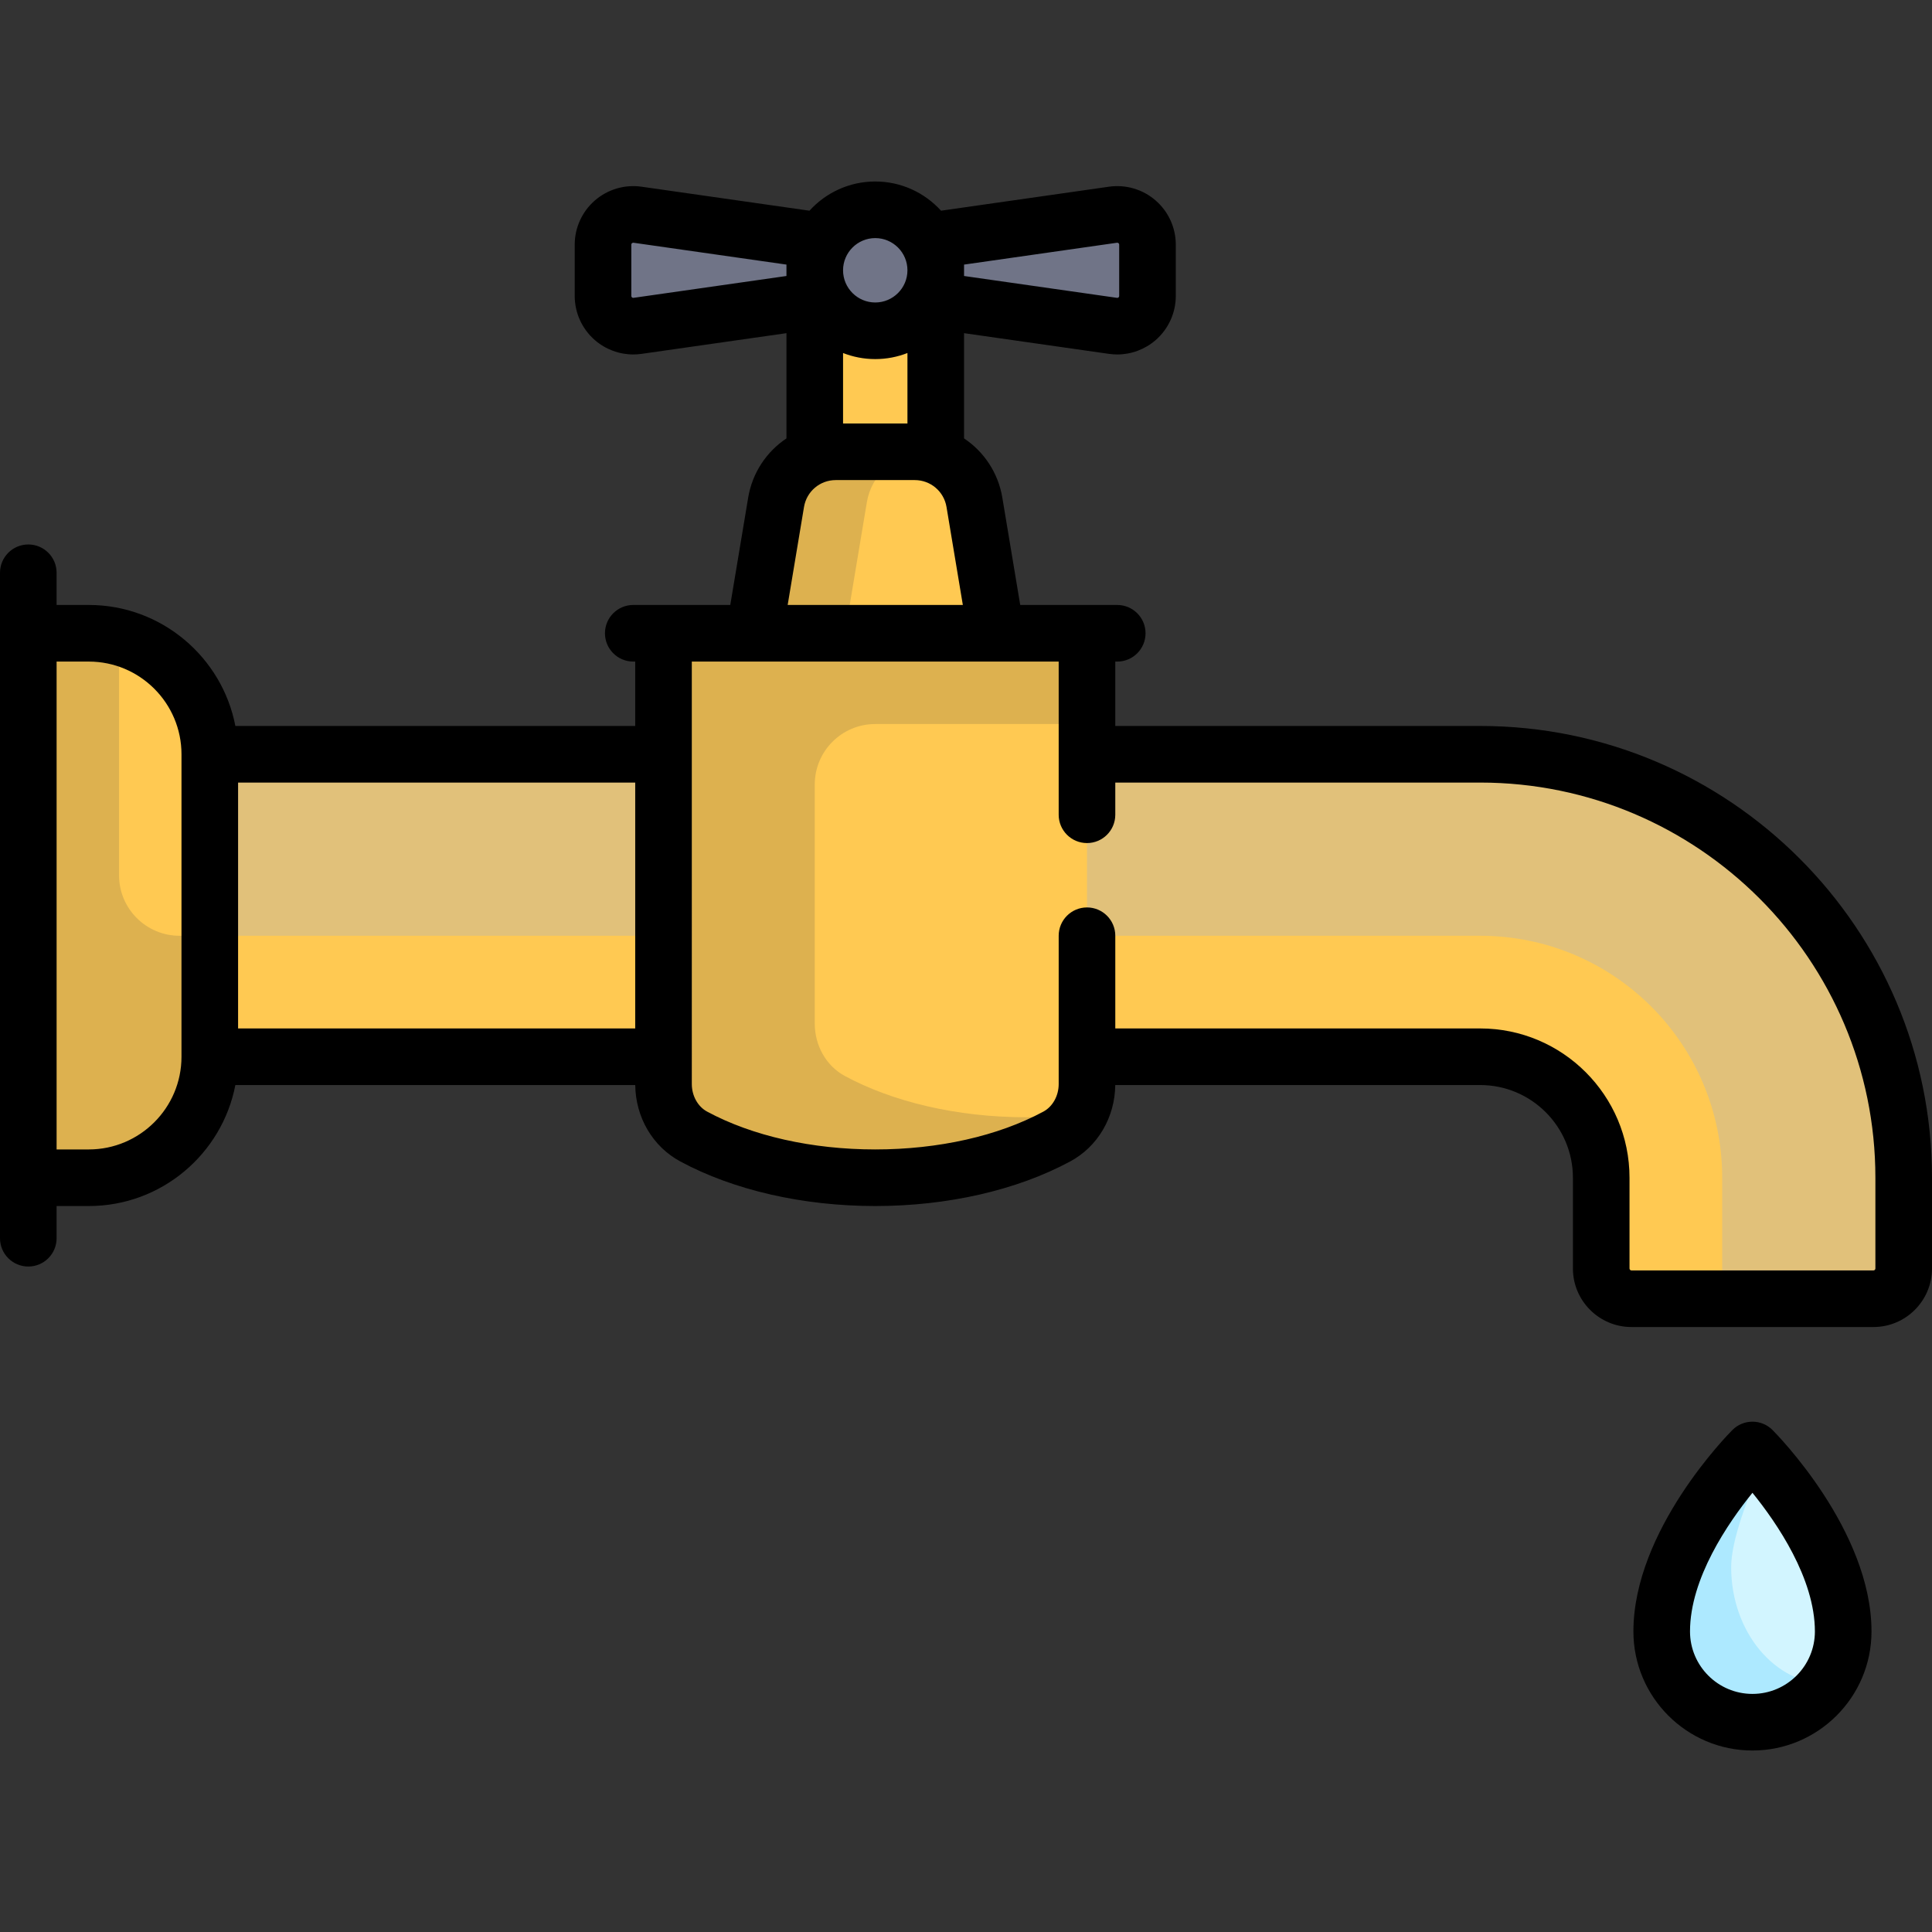
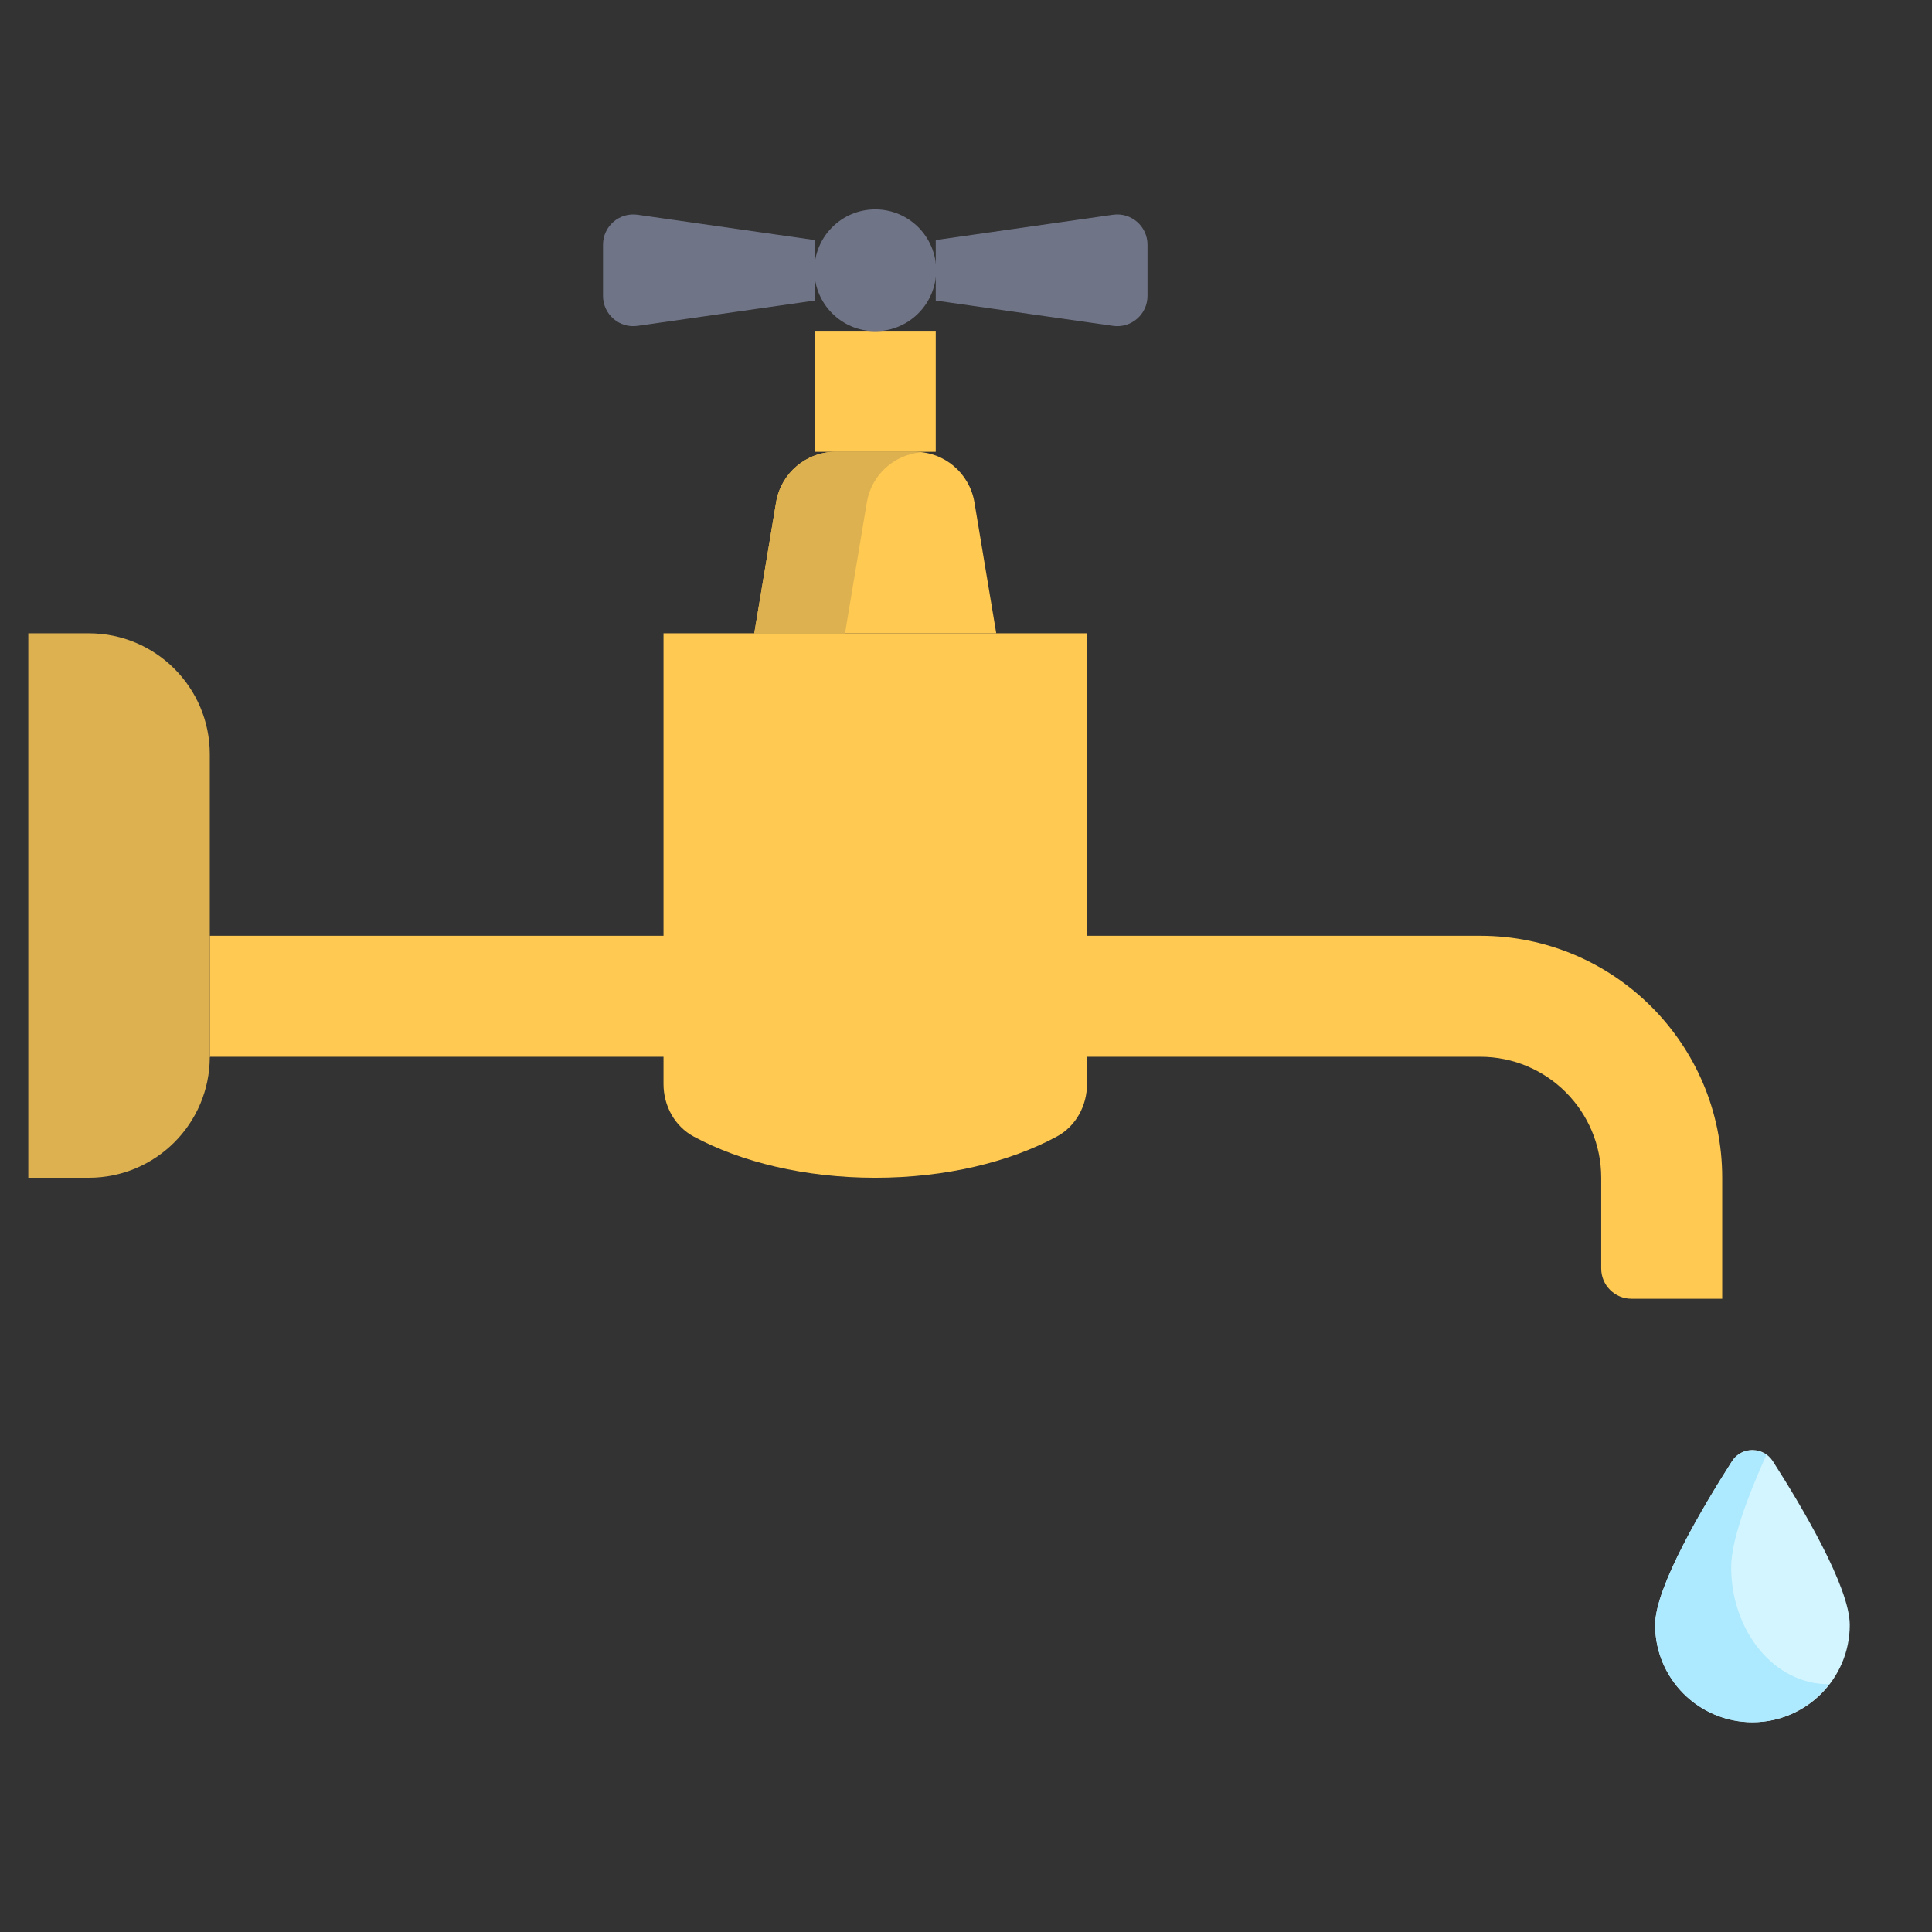
<svg xmlns="http://www.w3.org/2000/svg" version="1.1" width="512" height="512" x="0" y="0" viewBox="0 0 512.001 512.001" style="enable-background:new 0 0 512 512" xml:space="preserve" class="">
  <rect x="0" y="0" width="512.001" height="512.001" fill="#333333" stroke="none" />
  <g>
    <rect x="215.92" y="87.671" style="" width="32.06" height="32.06" fill="#ffc952" data-original="#959cb5" />
    <path style="" d="M258.233,133.127c-1.288-7.731-7.976-13.397-15.814-13.397h-20.934  c-7.838,0-14.526,5.666-15.814,13.397l-5.784,34.7h64.129L258.233,133.127z" fill="#ffc952" data-original="#c7cfe2" class="" />
    <path style="" d="M243.976,119.871c-0.519-0.051-1.027-0.14-1.557-0.14h-20.934c-7.838,0-14.526,5.666-15.814,13.397  l-5.784,34.7h24.048l5.784-34.7C230.92,125.92,236.832,120.57,243.976,119.871z" fill="#ddb14f" data-original="#afb9d2" class="" />
-     <path style="" d="M392.274,199.892H47.581v80.161h344.694c17.709,0,32.065,14.356,32.065,32.065v24.048  c0,4.427,3.589,8.016,8.016,8.016h64.129c4.427,0,8.016-3.589,8.016-8.016v-24.048C504.5,250.137,454.255,199.892,392.274,199.892z" fill="#e1c17a" data-original="#d5dced" class="" />
    <path style="" d="M392.274,247.989H55.597v32.065h336.677c17.709,0,32.065,14.356,32.065,32.065v24.048  c0,4.427,3.589,8.016,8.016,8.016h24.048v-32.065C456.403,276.7,427.692,247.989,392.274,247.989z" fill="#ffc952" data-original="#c7cfe2" class="" />
    <path style="" d="M23.532,167.828H7.5v144.29h16.032c17.709,0,32.065-14.356,32.065-32.065v-80.161  C55.597,182.183,41.241,167.828,23.532,167.828z" fill="#ddb14f" data-original="#afb9d2" class="" />
    <path style="" d="M175.839,167.828v119.468c0,5.727,2.953,11.178,7.994,13.896  c12.55,6.765,29.463,10.927,48.119,10.927s35.569-4.162,48.119-10.927c5.041-2.717,7.994-8.168,7.994-13.896V167.828H175.839z" fill="#ffc952" data-original="#c7cfe2" class="" />
    <g>
      <path style="" d="M168.956,86.359l46.963-6.709V63.618l-46.963-6.709c-4.829-0.69-9.15,3.057-9.15,7.936v13.579   C159.806,83.302,164.127,87.049,168.956,86.359z" fill="#707487" data-original="#707487" class="" />
      <path style="" d="M294.947,86.359l-46.963-6.709V63.618l46.963-6.709c4.829-0.69,9.15,3.057,9.15,7.936v13.579   C304.097,83.302,299.776,87.049,294.947,86.359z" fill="#707487" data-original="#707487" class="" />
    </g>
    <g>
      <path style="" d="M55.597,280.053v-0.29C55.447,279.985,55.429,280.097,55.597,280.053z" fill="#ffc952" data-original="#c7cfe2" class="" />
-       <path style="" d="M31.548,168.961v62.995c0,8.854,7.178,16.032,16.032,16.032h8.016v-48.097   C55.597,184.968,45.354,172.537,31.548,168.961z" fill="#ffc952" data-original="#c7cfe2" class="" />
    </g>
-     <path style="" d="M288.065,191.876v-24.048H175.839v119.468c0,5.727,2.952,11.177,7.993,13.895  c12.55,6.765,29.464,10.928,48.12,10.928s35.569-4.162,48.119-10.927c2.553-1.376,4.559-3.46,5.928-5.92  c-4.515,0.522-9.177,0.814-13.967,0.814c-18.656,0-35.57-4.163-48.12-10.928c-5.041-2.717-7.993-8.168-7.993-13.895v-63.355  c0-8.854,7.178-16.032,16.032-16.032L288.065,191.876L288.065,191.876z" fill="#ddb14f" data-original="#afb9d2" class="" />
    <circle style="" cx="231.95" cy="71.631" r="16.14" fill="#707487" data-original="#707487" class="" />
    <path style="" d="M490.211,430.617c0,14.244-11.547,25.792-25.792,25.792c-14.244,0-25.792-11.547-25.792-25.792  c0-10.039,12.81-31.547,20.374-43.373c2.541-3.973,8.294-3.973,10.836,0C477.401,399.069,490.211,420.578,490.211,430.617z" fill="#d2f5ff" data-original="#d2f5ff" class="" />
    <path style="" d="M484.569,446.333c-14.244,0-25.792-13.893-25.792-31.031c0-6.949,4.254-18.46,9.296-29.697  c-2.861-2.057-6.995-1.608-9.071,1.637c-7.565,11.827-20.374,33.335-20.374,43.374c0,14.244,11.548,25.792,25.792,25.792  c8.309,0,15.618-3.997,20.336-10.098C484.691,446.311,484.633,446.333,484.569,446.333z" fill="#ade9ff" data-original="#ade9ff" class="" />
-     <path d="M392.274,192.388h-96.71v-17.064h0.517c4.143,0,7.5-3.358,7.5-7.5s-3.357-7.5-7.5-7.5H270.37l-4.739-28.433  c-1.107-6.643-4.898-12.208-10.146-15.708v-27.89l38.402,5.486c0.732,0.104,1.467,0.156,2.197,0.156  c3.71,0,7.322-1.331,10.163-3.794c3.399-2.949,5.35-7.222,5.35-11.722V64.84c0-4.5-1.95-8.773-5.35-11.722s-7.909-4.274-12.36-3.639  l-44.505,6.358c-4.308-4.751-10.527-7.74-17.431-7.74s-13.122,2.989-17.431,7.74l-44.504-6.358  c-4.452-0.635-8.961,0.689-12.36,3.639c-3.399,2.949-5.35,7.221-5.35,11.722v13.579c0,4.5,1.95,8.773,5.35,11.722  c2.841,2.463,6.453,3.794,10.163,3.794c0.73,0,1.465-0.052,2.197-0.156l38.403-5.486v27.889c-5.249,3.499-9.04,9.064-10.146,15.707  l-4.74,28.434h-25.712c-4.143,0-7.5,3.358-7.5,7.5s3.357,7.5,7.5,7.5h0.517v17.064H62.375  c-3.516-18.241-19.591-32.064-38.842-32.064H15v-8.532c0-4.142-3.357-7.5-7.5-7.5s-7.5,3.358-7.5,7.5v176.354  c0,4.142,3.357,7.5,7.5,7.5s7.5-3.358,7.5-7.5v-8.532h8.532c19.252,0,35.327-13.824,38.842-32.064h105.973  c0.09,8.573,4.638,16.312,11.927,20.24c14.147,7.625,32.499,11.824,51.677,11.824s37.53-4.199,51.678-11.824  c7.289-3.928,11.837-11.667,11.927-20.24h96.719c13.545,0,24.564,11.02,24.564,24.564v24.048c0,8.556,6.96,15.516,15.516,15.516  h64.129c8.556,0,15.517-6.96,15.517-15.516v-24.048C512,246.097,458.291,192.388,392.274,192.388z M240.484,93.554v18.673H223.42  V93.555c2.647,1.034,5.523,1.607,8.531,1.607C234.961,95.162,237.837,94.588,240.484,93.554z M296.008,64.33  c0.063-0.009,0.234-0.032,0.411,0.121c0.178,0.154,0.178,0.326,0.178,0.39V78.42c0,0.064,0,0.236-0.178,0.39  c-0.178,0.154-0.35,0.13-0.411,0.121l-40.523-5.789v-1.511c0-0.007-0.001-0.013-0.001-0.019V70.12L296.008,64.33z M231.951,63.098  c4.705,0,8.532,3.828,8.532,8.532s-3.827,8.532-8.532,8.532c-4.698,0-8.521-3.817-8.531-8.513V71.63c0-0.003,0-0.007,0-0.01  C223.425,66.92,227.249,63.098,231.951,63.098z M208.419,73.141l-40.523,5.789c-0.064,0.009-0.233,0.034-0.411-0.121  s-0.178-0.326-0.178-0.39V64.84c0-0.064,0-0.236,0.178-0.39c0.123-0.106,0.242-0.128,0.325-0.128c0.036,0,0.066,0.004,0.086,0.007  l40.523,5.789V73.141z M213.069,134.356c0.688-4.131,4.228-7.129,8.415-7.129h20.935c4.188,0,7.728,2.999,8.416,7.13l4.328,25.967  H208.74L213.069,134.356z M168.339,272.549H63.097v-65.161h105.242L168.339,272.549L168.339,272.549z M23.532,304.614H15v-129.29  h8.532c13.545,0,24.564,11.02,24.564,24.564v80.161C48.097,293.594,37.077,304.614,23.532,304.614z M497,336.162  c0,0.285-0.231,0.516-0.517,0.516h-64.129c-0.284,0-0.516-0.231-0.516-0.516v-24.048c0-21.816-17.748-39.564-39.564-39.564h-96.71  v-24.569c0-4.142-3.357-7.5-7.5-7.5s-7.5,3.358-7.5,7.5v39.311c0,3.104-1.591,5.967-4.053,7.294  c-11.998,6.467-27.823,10.028-44.561,10.028c-16.736,0-32.562-3.562-44.56-10.028c-2.462-1.327-4.053-4.19-4.053-7.294V175.324  h97.226v40.597c0,4.142,3.357,7.5,7.5,7.5s7.5-3.358,7.5-7.5v-8.532h96.71c57.746,0,104.726,46.979,104.726,104.726L497,336.162  L497,336.162z" fill="#000000" data-original="#000000" style="" class="" />
-     <path d="M464.419,376.759c-1.989,0-3.896,0.79-5.304,2.197c-1.071,1.072-26.244,26.554-26.244,53.4  c0,17.396,14.152,31.548,31.548,31.548s31.549-14.152,31.549-31.548c0-26.846-25.174-52.329-26.245-53.4  C468.315,377.549,466.408,376.759,464.419,376.759z M464.419,448.904c-9.125,0-16.548-7.423-16.548-16.548  c0-14.06,10.08-28.762,16.548-36.749c6.471,7.989,16.549,22.69,16.549,36.749C480.968,441.481,473.544,448.904,464.419,448.904z" fill="#000000" data-original="#000000" style="" class="" />
    <g>
</g>
    <g>
</g>
    <g>
</g>
    <g>
</g>
    <g>
</g>
    <g>
</g>
    <g>
</g>
    <g>
</g>
    <g>
</g>
    <g>
</g>
    <g>
</g>
    <g>
</g>
    <g>
</g>
    <g>
</g>
    <g>
</g>
  </g>
</svg>